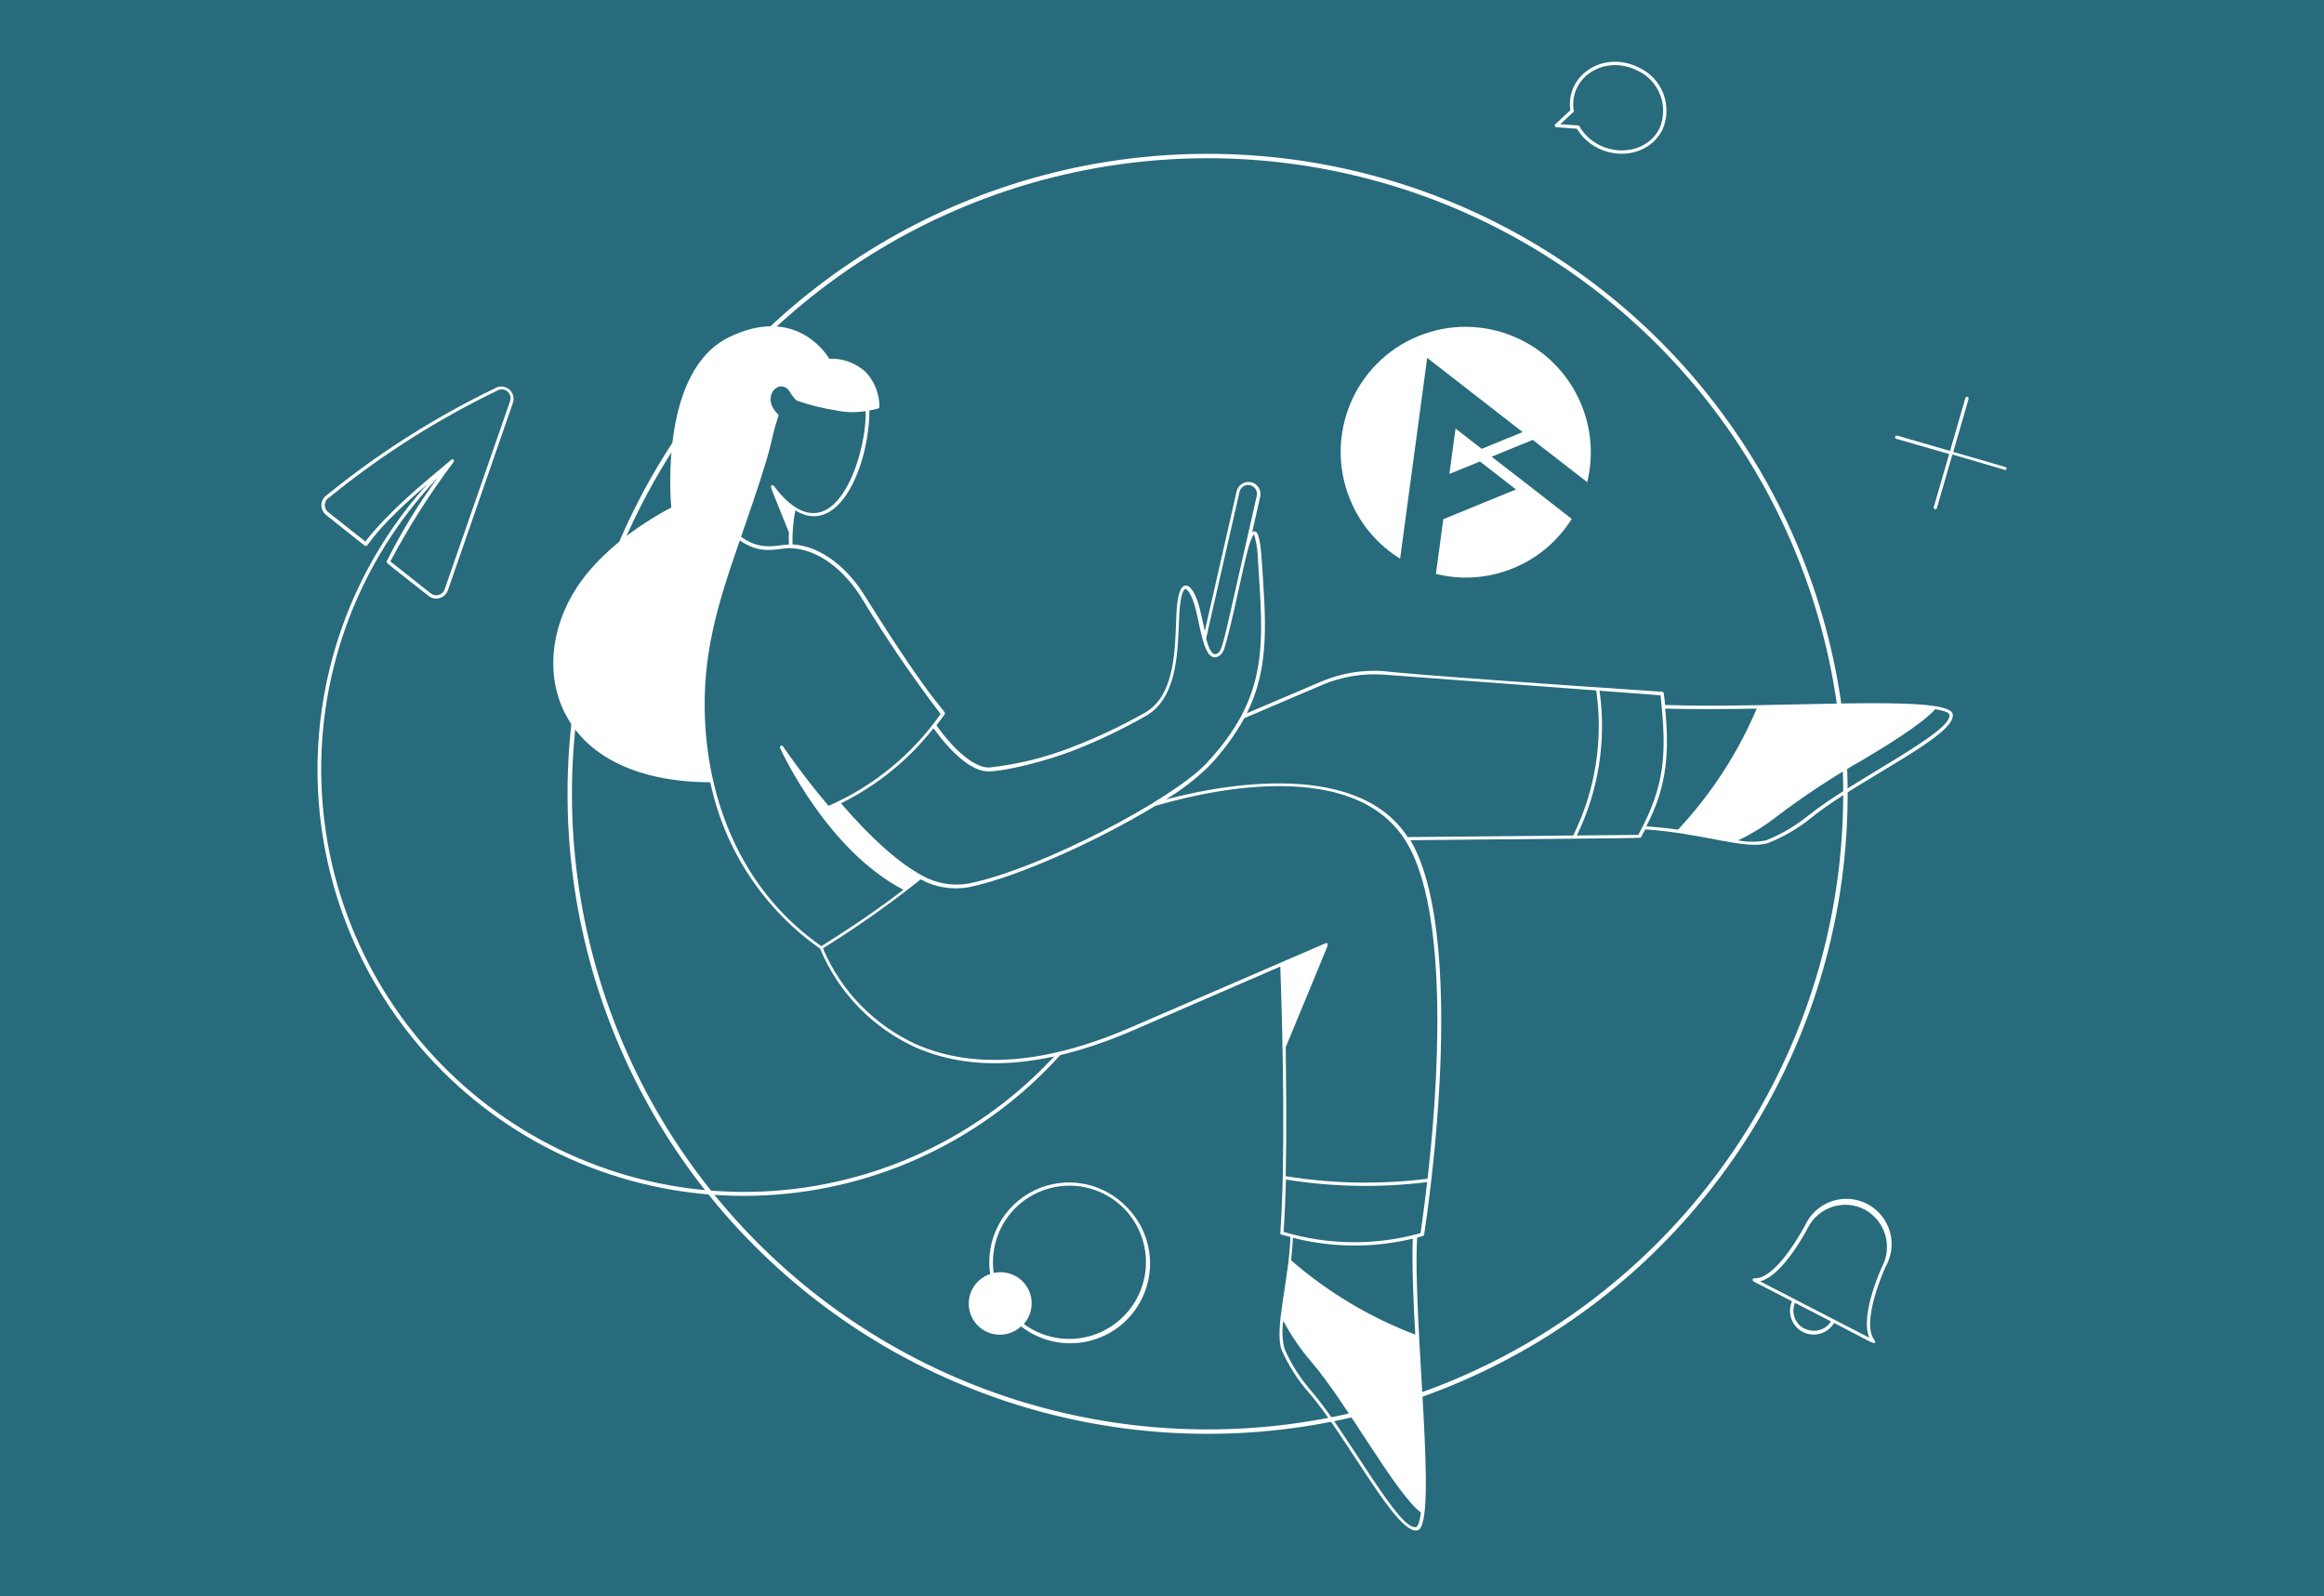
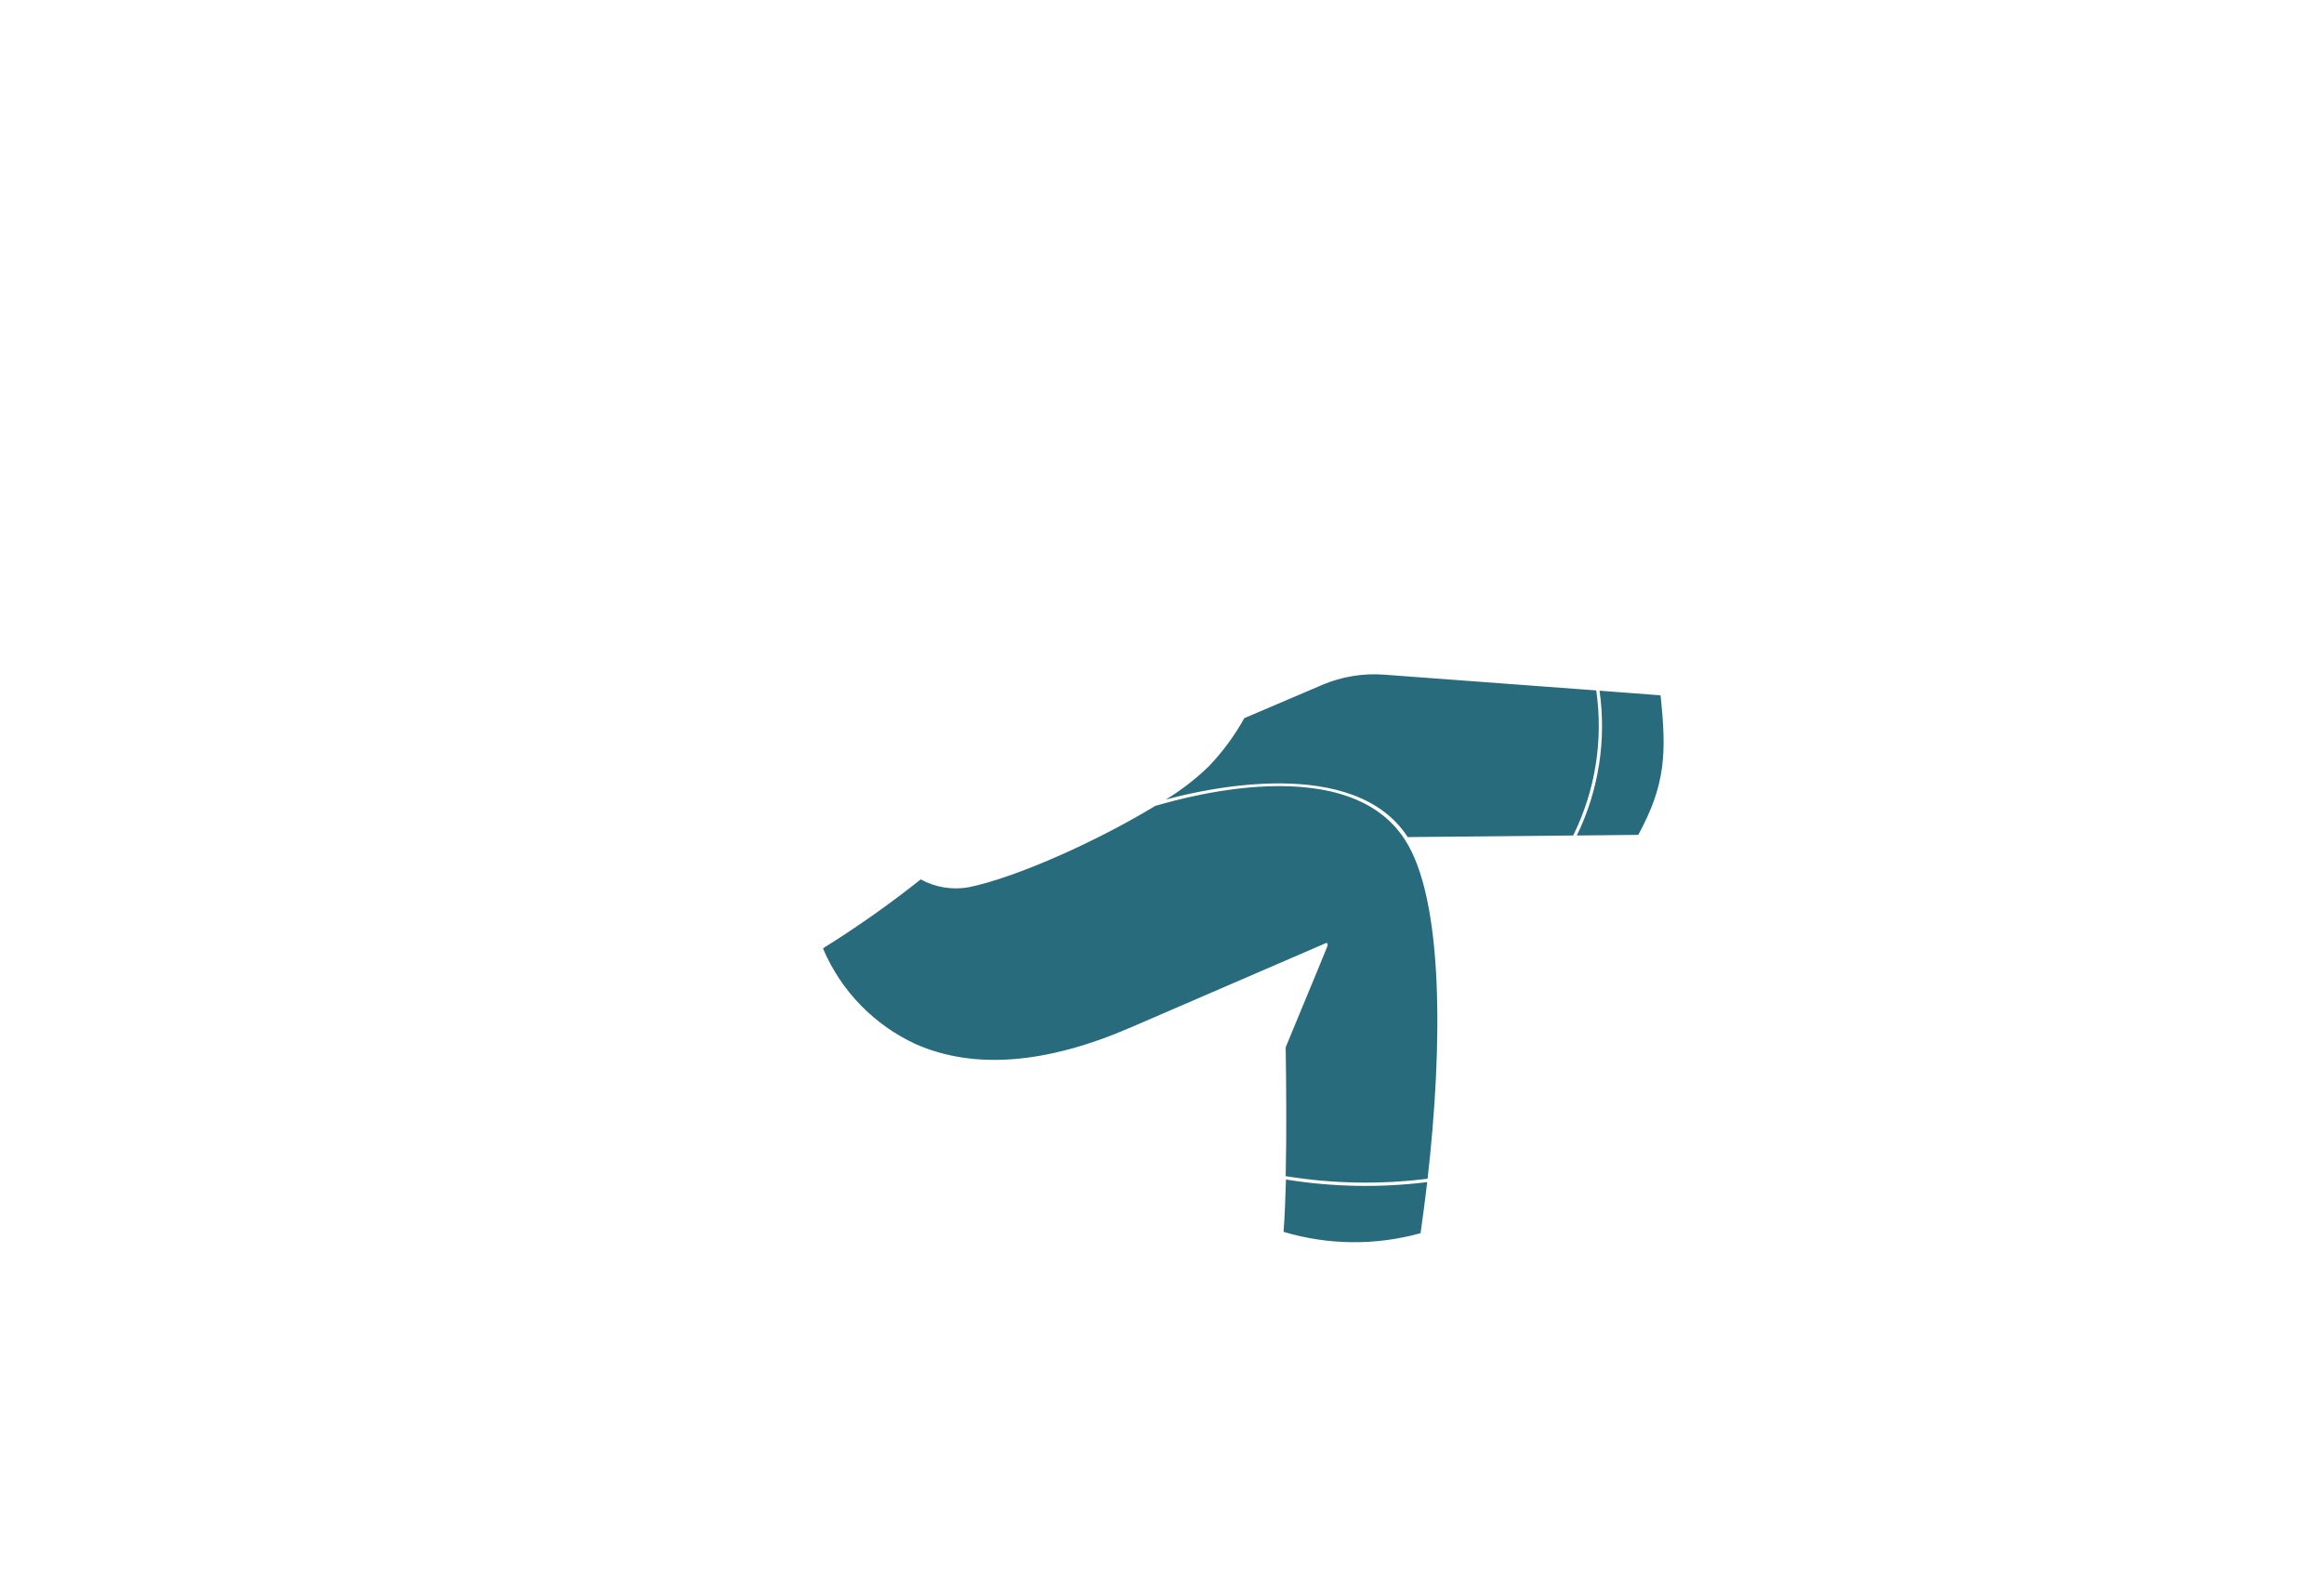
<svg xmlns="http://www.w3.org/2000/svg" width="527" height="362" viewBox="0 0 527 362" fill="none">
-   <rect width="527" height="362" fill="#276B7D" />
-   <circle cx="273.838" cy="180.025" r="144.641" stroke="white" />
-   <path d="M346.445 109.909L338.244 103.574L347.569 99.761L359.926 109.346C361.291 103.711 360.992 97.614 358.62 91.815C352.677 77.279 336.114 70.302 321.621 76.229C307.128 82.155 300.199 98.738 306.143 113.273C308.514 119.073 312.572 123.633 317.495 126.697L323.637 81.158L345.283 97.988L335.995 101.786L330.065 97.188L328.667 107.49L335.606 104.652L343.771 111.002L327.29 117.741L325.613 130.146C331.255 131.563 337.359 131.224 343.142 128.859C348.853 126.524 353.373 122.518 356.414 117.678L346.445 109.909Z" fill="white" />
  <path d="M376.911 157.321C377.776 171.135 378.299 177.731 371.723 189.715L319.019 190.218C329.797 207.049 326.62 251.69 322.478 279.962C312.065 282.923 301.018 282.811 290.666 279.64C291.551 268.058 291.471 250.684 291.209 237.413L300.781 214.228L256.542 233.371C201.063 257.36 186.163 214.891 186.163 214.891C194.033 209.988 201.6 204.616 208.825 198.804C212.124 200.733 215.995 201.444 219.764 200.815C235.69 197.518 265.873 181.893 273.735 173.508C276.876 170.216 279.579 166.532 281.778 162.549L298.086 155.612C303.577 153.272 309.548 152.279 315.5 152.716L376.911 157.321Z" fill="#276B7D" />
  <path d="M239.892 238.659C231.386 248.086 221.092 255.729 209.607 261.145C198.123 266.561 185.677 269.642 172.992 270.209C160.308 270.776 147.637 268.818 135.715 264.448C123.793 260.078 112.858 253.383 103.545 244.753C94.231 236.123 86.725 225.728 81.461 214.173C76.197 202.618 73.281 190.133 72.882 177.442C72.483 164.751 74.609 152.107 79.136 140.244C83.663 128.381 90.502 117.535 99.254 108.337C94.879 114.306 91.017 120.636 87.712 127.259C87.712 127.42 87.571 127.46 87.953 127.822C88.637 128.465 90.809 130.094 97.183 135.141C97.534 135.42 97.946 135.61 98.386 135.696C98.825 135.781 99.279 135.76 99.709 135.634C100.138 135.508 100.531 135.281 100.855 134.971C101.178 134.661 101.422 134.278 101.567 133.854L116.306 91.385C116.499 90.838 116.518 90.245 116.358 89.687C116.199 89.129 115.87 88.634 115.417 88.272C114.964 87.909 114.409 87.697 113.83 87.664C113.251 87.631 112.675 87.779 112.184 88.088C98.622 94.628 85.867 102.726 74.179 112.218C73.803 112.459 73.49 112.786 73.266 113.172C73.041 113.558 72.912 113.992 72.889 114.438C72.865 114.884 72.948 115.329 73.13 115.737C73.313 116.144 73.59 116.503 73.938 116.782C80.151 121.689 81.981 123.217 82.544 123.619C83.107 124.021 83.147 123.78 83.409 123.478C84.274 122.533 86.043 119.155 96.841 109.865C79.685 128.909 70.796 153.989 72.131 179.587C73.466 205.185 84.915 229.204 103.96 246.361C123.004 263.517 148.084 272.406 173.682 271.071C199.28 269.736 223.299 258.287 240.455 239.242C240.533 239.168 240.577 239.065 240.579 238.958C240.581 238.85 240.54 238.747 240.465 238.669C240.391 238.592 240.289 238.548 240.181 238.546C240.074 238.544 239.97 238.585 239.892 238.659ZM82.846 122.815L74.42 116.139C74.156 115.933 73.948 115.665 73.813 115.359C73.679 115.052 73.623 114.717 73.651 114.383C73.679 114.05 73.79 113.729 73.973 113.449C74.157 113.169 74.407 112.939 74.702 112.781C86.357 103.284 99.086 95.185 112.626 88.651C112.981 88.404 113.406 88.279 113.837 88.292C114.269 88.306 114.685 88.459 115.023 88.727C115.362 88.995 115.604 89.366 115.716 89.783C115.828 90.2 115.802 90.642 115.643 91.044L100.843 133.613C100.741 133.925 100.565 134.208 100.329 134.436C100.093 134.665 99.805 134.832 99.489 134.923C99.174 135.014 98.841 135.027 98.52 134.96C98.198 134.893 97.898 134.748 97.646 134.538L88.516 127.319C92.702 119.444 97.496 111.907 102.854 104.778C103.115 104.295 102.653 103.993 102.351 104.255C95.373 110.086 88.175 115.998 82.846 122.815Z" fill="white" />
-   <path d="M357.487 29.029C357.447 28.945 357.439 28.849 357.466 28.759C357.492 28.669 357.551 28.592 357.63 28.542C357.709 28.493 357.804 28.474 357.896 28.49C357.988 28.505 358.072 28.554 358.13 28.627C362.313 35.766 372.93 35.947 376.328 29.09C377.367 26.668 377.414 23.936 376.459 21.48C375.504 19.024 373.623 17.042 371.221 15.959C363.841 12.299 355.697 17.527 356.863 25.108C356.881 25.207 356.859 25.308 356.803 25.391C356.747 25.474 356.66 25.531 356.562 25.551C356.462 25.558 356.363 25.53 356.281 25.471C356.2 25.412 356.143 25.326 356.119 25.229C354.853 16.984 363.66 11.354 371.543 15.275C374.124 16.429 376.146 18.554 377.17 21.189C378.194 23.825 378.137 26.757 377.012 29.351C373.312 36.852 361.951 36.65 357.487 29.029Z" fill="white" />
  <path d="M357.808 29.21L352.901 28.848C352.828 28.841 352.757 28.813 352.699 28.767C352.641 28.721 352.598 28.659 352.574 28.589C352.551 28.518 352.548 28.443 352.567 28.371C352.586 28.299 352.625 28.235 352.68 28.185L356.219 24.887C356.254 24.844 356.298 24.81 356.348 24.785C356.397 24.761 356.452 24.748 356.507 24.747C356.562 24.746 356.617 24.756 356.667 24.779C356.718 24.8 356.763 24.833 356.8 24.874C356.837 24.916 356.864 24.964 356.88 25.017C356.897 25.07 356.901 25.125 356.894 25.18C356.886 25.235 356.867 25.287 356.837 25.334C356.808 25.381 356.768 25.42 356.722 25.45L353.806 28.165L357.828 28.446C357.929 28.449 358.025 28.492 358.095 28.565C358.165 28.639 358.203 28.737 358.2 28.838C358.197 28.94 358.155 29.036 358.081 29.105C358.007 29.175 357.909 29.213 357.808 29.21Z" fill="white" />
-   <path d="M427.603 287.249C428.292 286.046 428.729 284.716 428.89 283.34C429.051 281.963 428.932 280.568 428.539 279.239C428.147 277.91 427.49 276.673 426.607 275.605C425.725 274.536 424.635 273.657 423.404 273.02C422.173 272.383 420.825 272.003 419.443 271.9C418.061 271.798 416.672 271.976 415.361 272.424C414.049 272.873 412.842 273.582 411.811 274.509C410.781 275.436 409.949 276.562 409.365 277.819C407.354 281.579 402.066 290.165 397.843 289.884C397.768 289.879 397.694 289.895 397.629 289.932C397.564 289.969 397.511 290.023 397.477 290.09C397.443 290.156 397.429 290.231 397.437 290.305C397.445 290.379 397.474 290.449 397.521 290.507C397.722 290.708 397.521 290.507 406.369 295.112C405.813 296.364 405.757 297.782 406.212 299.075C406.668 300.367 407.6 301.437 408.819 302.064C410.037 302.691 411.449 302.829 412.766 302.448C414.083 302.068 415.204 301.199 415.9 300.018C422.214 303.276 423.944 304.261 424.627 304.502C425.311 304.744 425.351 304.261 425.09 303.939C421.872 299.978 427.322 287.833 427.603 287.249ZM409.184 301.325C408.156 300.794 407.364 299.895 406.965 298.808C406.567 297.721 406.591 296.524 407.032 295.454L415.217 299.676C414.594 300.65 413.628 301.354 412.51 301.648C411.393 301.942 410.205 301.805 409.184 301.265V301.325ZM423.823 303.336L399.13 290.587C404.378 289.26 409.787 278.784 410.029 278.321C411.197 276.093 413.202 274.419 415.602 273.665C418.003 272.911 420.605 273.139 422.838 274.3C425.048 275.492 426.706 277.5 427.457 279.896C428.208 282.293 427.994 284.888 426.859 287.129C426.698 287.39 421.792 298.128 423.823 303.195V303.336Z" fill="white" />
  <path d="M454.851 105.944L442.927 102.485L446.386 90.541C446.41 90.49 446.424 90.435 446.424 90.379C446.425 90.323 446.414 90.268 446.391 90.216C446.368 90.165 446.334 90.12 446.291 90.083C446.249 90.047 446.199 90.02 446.145 90.005C446.091 89.99 446.034 89.987 445.979 89.997C445.923 90.006 445.871 90.027 445.825 90.059C445.779 90.091 445.74 90.133 445.712 90.181C445.684 90.23 445.667 90.284 445.662 90.34L442.203 102.264L430.279 98.805C430.229 98.782 430.176 98.77 430.121 98.77C430.066 98.77 430.012 98.781 429.963 98.803C429.913 98.826 429.868 98.858 429.832 98.899C429.796 98.94 429.769 98.988 429.753 99.04C429.737 99.093 429.732 99.148 429.74 99.202C429.747 99.256 429.765 99.308 429.794 99.354C429.823 99.401 429.862 99.44 429.907 99.47C429.952 99.501 430.004 99.521 430.058 99.529L442.002 102.968L438.523 114.932C438.499 114.983 438.486 115.038 438.485 115.094C438.484 115.15 438.495 115.206 438.518 115.257C438.541 115.308 438.575 115.353 438.618 115.39C438.66 115.426 438.71 115.453 438.764 115.468C438.818 115.483 438.875 115.486 438.93 115.477C438.986 115.467 439.038 115.446 439.084 115.414C439.13 115.382 439.169 115.34 439.197 115.292C439.225 115.243 439.242 115.189 439.247 115.133L442.726 103.068C454.51 106.487 454.59 106.587 454.791 106.587C454.849 106.558 454.898 106.515 454.934 106.462C454.97 106.408 454.993 106.347 454.999 106.282C455.005 106.218 454.994 106.153 454.969 106.094C454.943 106.035 454.903 105.983 454.851 105.944Z" fill="white" />
  <path d="M442.786 161.886C441.58 157.341 402.57 160.78 377.555 159.875C377.555 158.99 377.374 158.105 377.273 157.22C377.264 157.133 377.226 157.051 377.163 156.989C377.101 156.926 377.019 156.887 376.931 156.879C317.089 152.877 313.992 152.193 313.731 152.193C308.919 151.861 304.097 152.667 299.655 154.546L282.724 161.765C288.113 151.087 286.946 140.048 286.142 127.299C285.74 121.267 285.117 120.583 284.513 120.503C284.41 120.49 284.306 120.501 284.208 120.536C284.11 120.571 284.022 120.628 283.95 120.704L285.76 112.66C285.93 111.956 285.813 111.214 285.436 110.596C285.059 109.977 284.453 109.534 283.749 109.362C283.043 109.198 282.3 109.316 281.68 109.692C281.06 110.068 280.612 110.671 280.431 111.373L273.212 143.104C272.69 140.913 272.207 138.298 271.664 136.629C271.262 135.443 270.236 132.789 268.929 132.789C266.918 132.789 266.798 138.419 266.717 140.51C266.456 147.93 266.235 157.784 259.74 161.564C254.36 164.628 248.753 167.277 242.969 169.487C237.009 171.815 230.769 173.35 224.409 174.051C221.252 174.212 216.768 170.653 212.344 164.5C212.968 163.695 213.591 162.851 214.194 162.006C214.797 161.162 212.666 161.664 196.097 135.101C192.457 129.209 186.505 123.841 179.708 123.458C179.641 120.876 179.857 118.293 180.352 115.757C190.406 121.93 197.142 105.14 197.142 93.075C197.821 92.971 198.493 92.823 199.153 92.632C199.228 92.605 199.292 92.555 199.339 92.491C199.385 92.427 199.412 92.35 199.415 92.27C199.425 89.406 198.371 86.64 196.459 84.508C195.343 83.443 194.023 82.614 192.579 82.071C191.134 81.528 189.595 81.284 188.053 81.352C187.088 79.763 180.01 69.287 165.25 76.505C149.948 84.006 151.939 111.977 152.22 115.113C150.35 116.059 137.782 122.654 130.905 133.07C124.692 142.441 123.727 153.661 128.372 162.248C133.6 171.98 145.202 177.349 161.068 177.409C164.291 192.682 173.188 206.163 185.962 215.133C190.094 225.066 197.831 233.068 207.619 237.533C223.283 244.39 241.2 240.469 256.784 233.733L290.325 219.195C290.908 235.281 291.511 263.654 290.325 279.62C290.318 279.707 290.342 279.794 290.394 279.864C290.446 279.934 290.521 279.983 290.606 280.002L292.617 280.525C292.335 290.097 288.937 301.176 290.606 306.103C292.174 309.67 294.283 312.973 296.86 315.896C305.567 325.95 316.807 348.391 321.493 347.024C326.178 345.656 320.306 299.829 321.352 280.666L322.699 280.284C322.767 280.257 322.826 280.214 322.872 280.157C322.918 280.101 322.948 280.034 322.961 279.962C327.787 247.105 329.435 206.587 319.824 190.54C375.323 190.017 372.005 190.098 372.105 189.877C372.206 189.655 372.769 188.67 373.071 188.087C386.141 188.952 395.713 192.772 400.84 191.224C404.477 189.793 407.869 187.805 410.895 185.332C421.371 176.826 444.033 166.651 442.786 161.886ZM281.055 111.615C281.106 111.35 281.209 111.099 281.359 110.875C281.51 110.651 281.703 110.46 281.929 110.313C282.154 110.165 282.407 110.065 282.672 110.017C282.937 109.969 283.209 109.975 283.472 110.034C283.734 110.094 283.982 110.205 284.201 110.362C284.42 110.519 284.605 110.718 284.746 110.948C284.886 111.178 284.978 111.434 285.018 111.701C285.058 111.967 285.043 112.239 284.976 112.499C277.797 144.15 277.797 144.552 276.852 147.166C276.611 147.87 275.907 148.554 275.283 148.312C274.66 148.071 274.097 146.965 273.554 145.015C273.474 144.753 272.911 147.307 281.055 111.675V111.615ZM224.067 174.936C228.21 174.936 237.62 172.443 243.13 170.311C248.947 168.057 254.587 165.368 260.001 162.268C266.818 158.246 267.079 148.312 267.361 140.571C267.602 134.076 268.587 133.613 268.768 133.593C269.372 133.493 270.297 135.343 270.779 136.911C272.187 141.114 272.79 150.746 276.349 148.815C276.907 148.473 277.326 147.947 277.536 147.327C279.245 142.36 281.98 127.641 283.347 123.378C283.54 122.747 283.789 122.135 284.091 121.548C284.292 121.166 284.312 121.066 284.493 121.548C284.992 123.425 285.256 125.357 285.277 127.299C286.504 146.241 287.771 157.944 273.514 173.166C265.973 181.21 236.354 196.914 219.744 200.353C216.083 201.012 212.306 200.372 209.067 198.543C203.698 195.607 197.524 190.098 190.708 182.175C198.885 178.139 206.053 172.319 211.681 165.143C216.225 171.437 220.689 174.936 224.067 174.936ZM176.511 94.321C176.539 94.256 176.545 94.182 176.526 94.113C176.508 94.044 176.467 93.983 176.411 93.939C172.228 89.918 176.974 85.232 179.206 89.013C179.588 89.676 180.493 91.024 181.216 91.024C183.878 91.94 186.617 92.613 189.401 93.034C191.665 93.543 194.007 93.612 196.298 93.236V94.603C195.996 102.345 192.276 114.128 186.244 116.079C182.926 117.144 179.206 115.214 175.486 110.187C175.264 109.885 174.661 109.986 174.882 110.69C175.103 111.393 176.129 113.827 178.904 120.744C178.854 121.661 178.854 122.581 178.904 123.499C176.23 123.499 172.731 125.127 168.045 121.729C176.571 97.277 173.957 102.244 176.511 94.321ZM159.881 163.514C159.158 148.453 162.777 136.891 167.764 122.554C172.771 126.052 176.37 124.263 179.045 124.303C185.821 124.444 191.713 129.692 195.393 135.624C200.884 144.705 206.858 153.485 213.289 161.926C206.897 171.07 198.11 178.277 187.892 182.758C181.96 175.781 177.718 169.507 177.537 169.245C177.481 169.172 177.402 169.121 177.312 169.102C177.223 169.083 177.129 169.096 177.049 169.14C176.968 169.184 176.906 169.255 176.874 169.341C176.842 169.427 176.841 169.521 176.873 169.607C177.315 170.572 187.591 192.812 204.864 201.781C197.102 207.813 187.711 213.665 186.264 214.57C169.212 202.746 160.867 183.583 159.881 163.514ZM322.196 343.022C321.875 345.857 321.312 346.239 321.151 346.3C317.31 347.446 305.587 324.945 297.302 315.393C294.818 312.541 292.784 309.327 291.27 305.862C290.766 303.795 290.677 301.649 291.008 299.548C292.75 302.813 294.84 305.881 297.242 308.697C305.527 318.309 316.204 338.357 322.196 343.022ZM320.93 302.665C310.626 298.751 301.095 293.046 292.778 285.814C292.979 283.944 293.12 282.254 293.18 280.706C302.091 282.983 311.423 283.052 320.367 280.907C320.145 286.92 320.527 295.606 320.93 302.665ZM322.136 279.66C311.959 282.494 301.188 282.39 291.069 279.359C291.33 275.84 291.491 271.778 291.612 267.495C302.208 269.206 312.993 269.402 323.644 268.078C323.175 272.019 322.672 275.88 322.136 279.66ZM323.725 267.314C313.027 268.658 302.193 268.461 291.551 266.731C291.772 256.978 291.672 246.12 291.551 237.493C298.328 221.085 300.359 216.279 300.922 214.791C301.243 213.926 300.922 213.745 300.6 213.906L256.361 233.029C237.259 241.294 220.931 242.581 207.8 236.85C198.299 232.521 190.761 224.797 186.666 215.193C186.674 215.14 186.674 215.085 186.666 215.032C194.336 210.265 201.721 205.055 208.785 199.428C212.127 201.257 215.996 201.882 219.744 201.198C230.723 198.925 249.143 190.58 261.972 182.758C262.595 182.758 304.602 168.682 318.577 190.419C327.384 203.952 327.183 237.051 323.725 267.314ZM319.22 189.836C307.155 171.236 273.574 178.817 264.365 181.33C267.885 179.186 271.156 176.657 274.117 173.79C277.253 170.508 279.956 166.839 282.161 162.871L299.916 155.29C304.302 153.44 309.064 152.655 313.811 152.998L361.971 156.577C363.595 167.819 361.772 179.29 356.743 189.474L319.22 189.836ZM371.502 189.334L357.567 189.474C362.524 179.289 364.317 167.851 362.715 156.637L376.549 157.683C377.977 170.834 377.655 178.033 371.502 189.334ZM377.535 160.699C382.622 160.86 392.013 160.84 398.367 160.699C394.065 170.822 388.021 180.112 380.511 188.147C378.661 187.866 375.262 187.524 373.312 187.383C378.339 177.932 378.44 169.808 377.615 160.699H377.535ZM410.211 184.829C407.282 187.235 403.999 189.175 400.478 190.58C398.394 190.997 396.248 190.997 394.164 190.58C397.147 189.159 399.971 187.427 402.59 185.412C408.906 180.595 415.543 176.214 422.457 172.302C426.479 169.909 435.889 164.258 438.825 160.84C441.64 161.282 442.002 161.845 442.042 162.006C443.068 165.948 420.064 176.907 410.291 184.789L410.211 184.829Z" fill="white" />
  <path d="M255.678 273.929C253.045 271.101 249.577 269.189 245.78 268.473C241.984 267.758 238.057 268.276 234.576 269.953C231.095 271.629 228.242 274.376 226.434 277.791C224.627 281.205 223.959 285.109 224.53 288.93C223.526 289.259 222.609 289.809 221.847 290.54C221.084 291.271 220.495 292.163 220.123 293.151C219.751 294.14 219.606 295.199 219.698 296.251C219.79 297.303 220.116 298.321 220.654 299.23C221.192 300.139 221.927 300.916 222.804 301.503C223.682 302.091 224.681 302.473 225.726 302.623C226.771 302.773 227.837 302.687 228.845 302.37C229.852 302.054 230.776 301.515 231.547 300.794C235.16 303.619 239.711 304.966 244.279 304.564C248.847 304.162 253.093 302.041 256.157 298.629C259.221 295.218 260.876 290.77 260.787 286.185C260.698 281.6 258.872 277.22 255.678 273.929ZM254.29 298.985C251.331 301.744 247.499 303.382 243.459 303.613C239.419 303.845 235.426 302.655 232.171 300.251C233.16 299.134 233.769 297.731 233.911 296.245C234.053 294.759 233.72 293.267 232.96 291.982C232.2 290.697 231.053 289.687 229.683 289.095C228.313 288.503 226.79 288.361 225.334 288.689C224.912 285.732 225.261 282.716 226.346 279.933C227.431 277.151 229.216 274.695 231.529 272.804C233.841 270.914 236.602 269.652 239.545 269.141C242.488 268.63 245.513 268.887 248.327 269.888C251.142 270.888 253.65 272.598 255.61 274.853C257.569 277.107 258.914 279.829 259.514 282.755C260.114 285.681 259.948 288.712 259.033 291.555C258.117 294.399 256.484 296.958 254.29 298.985Z" fill="white" />
</svg>